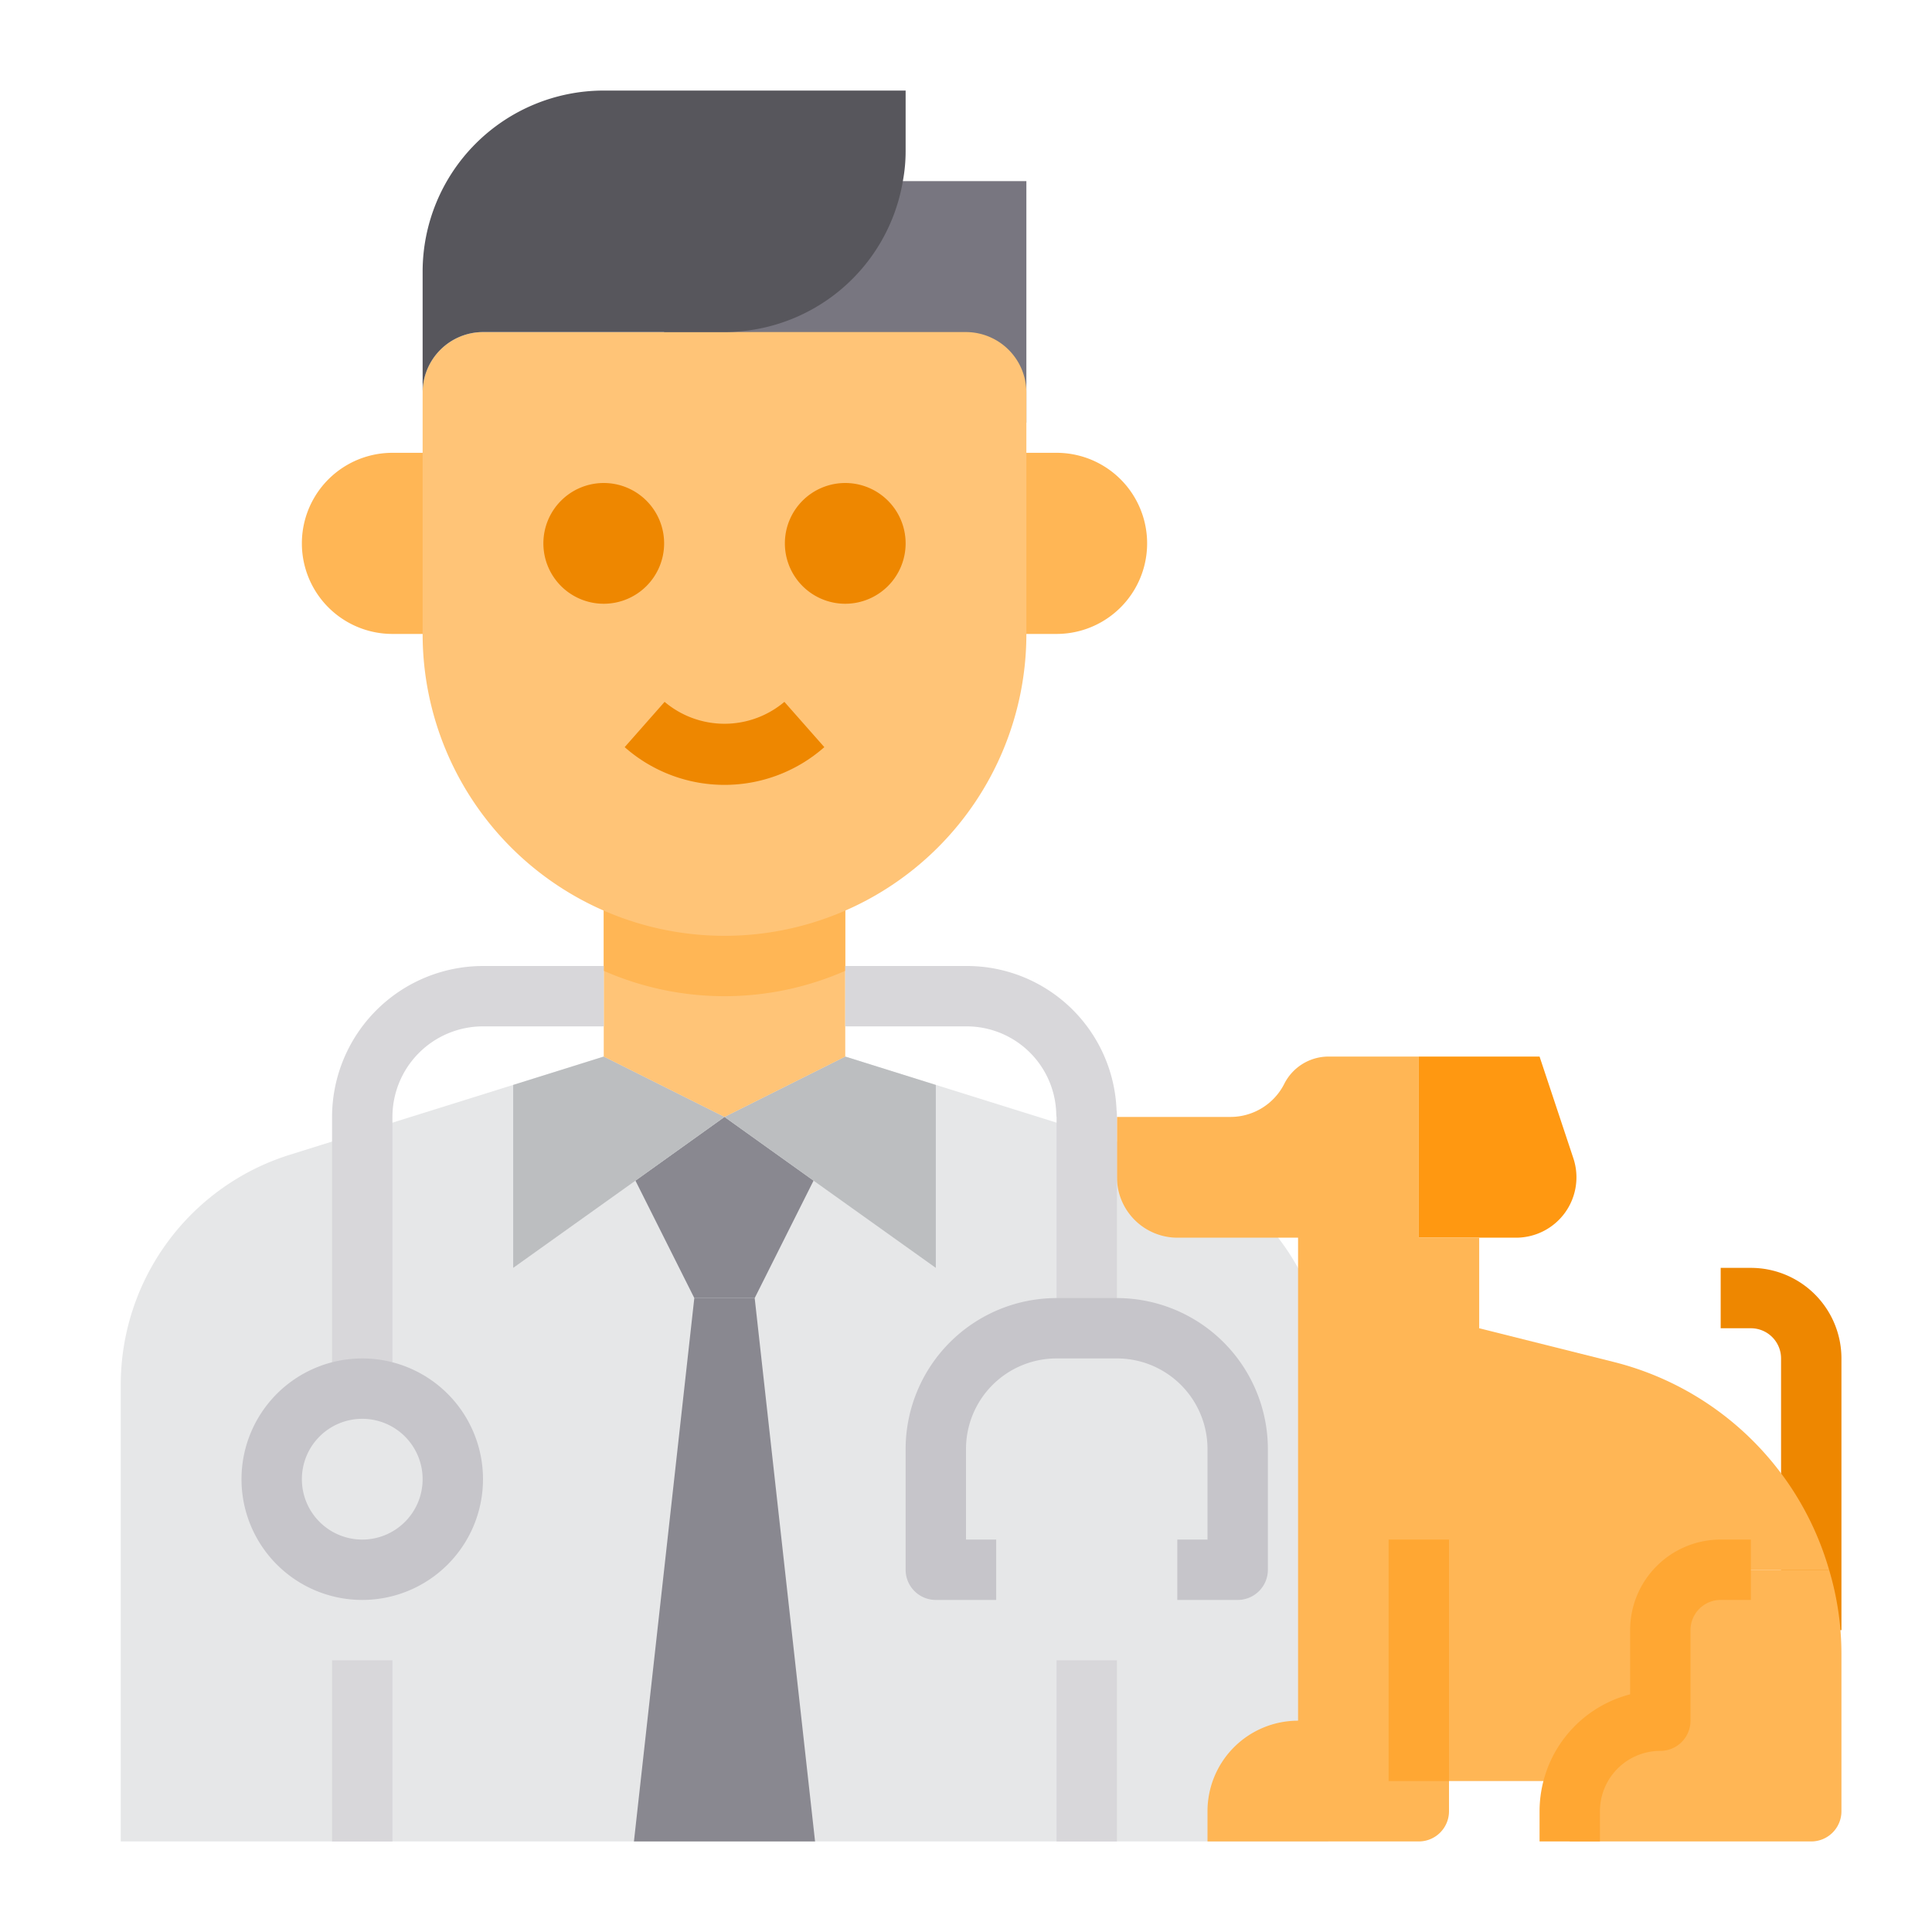
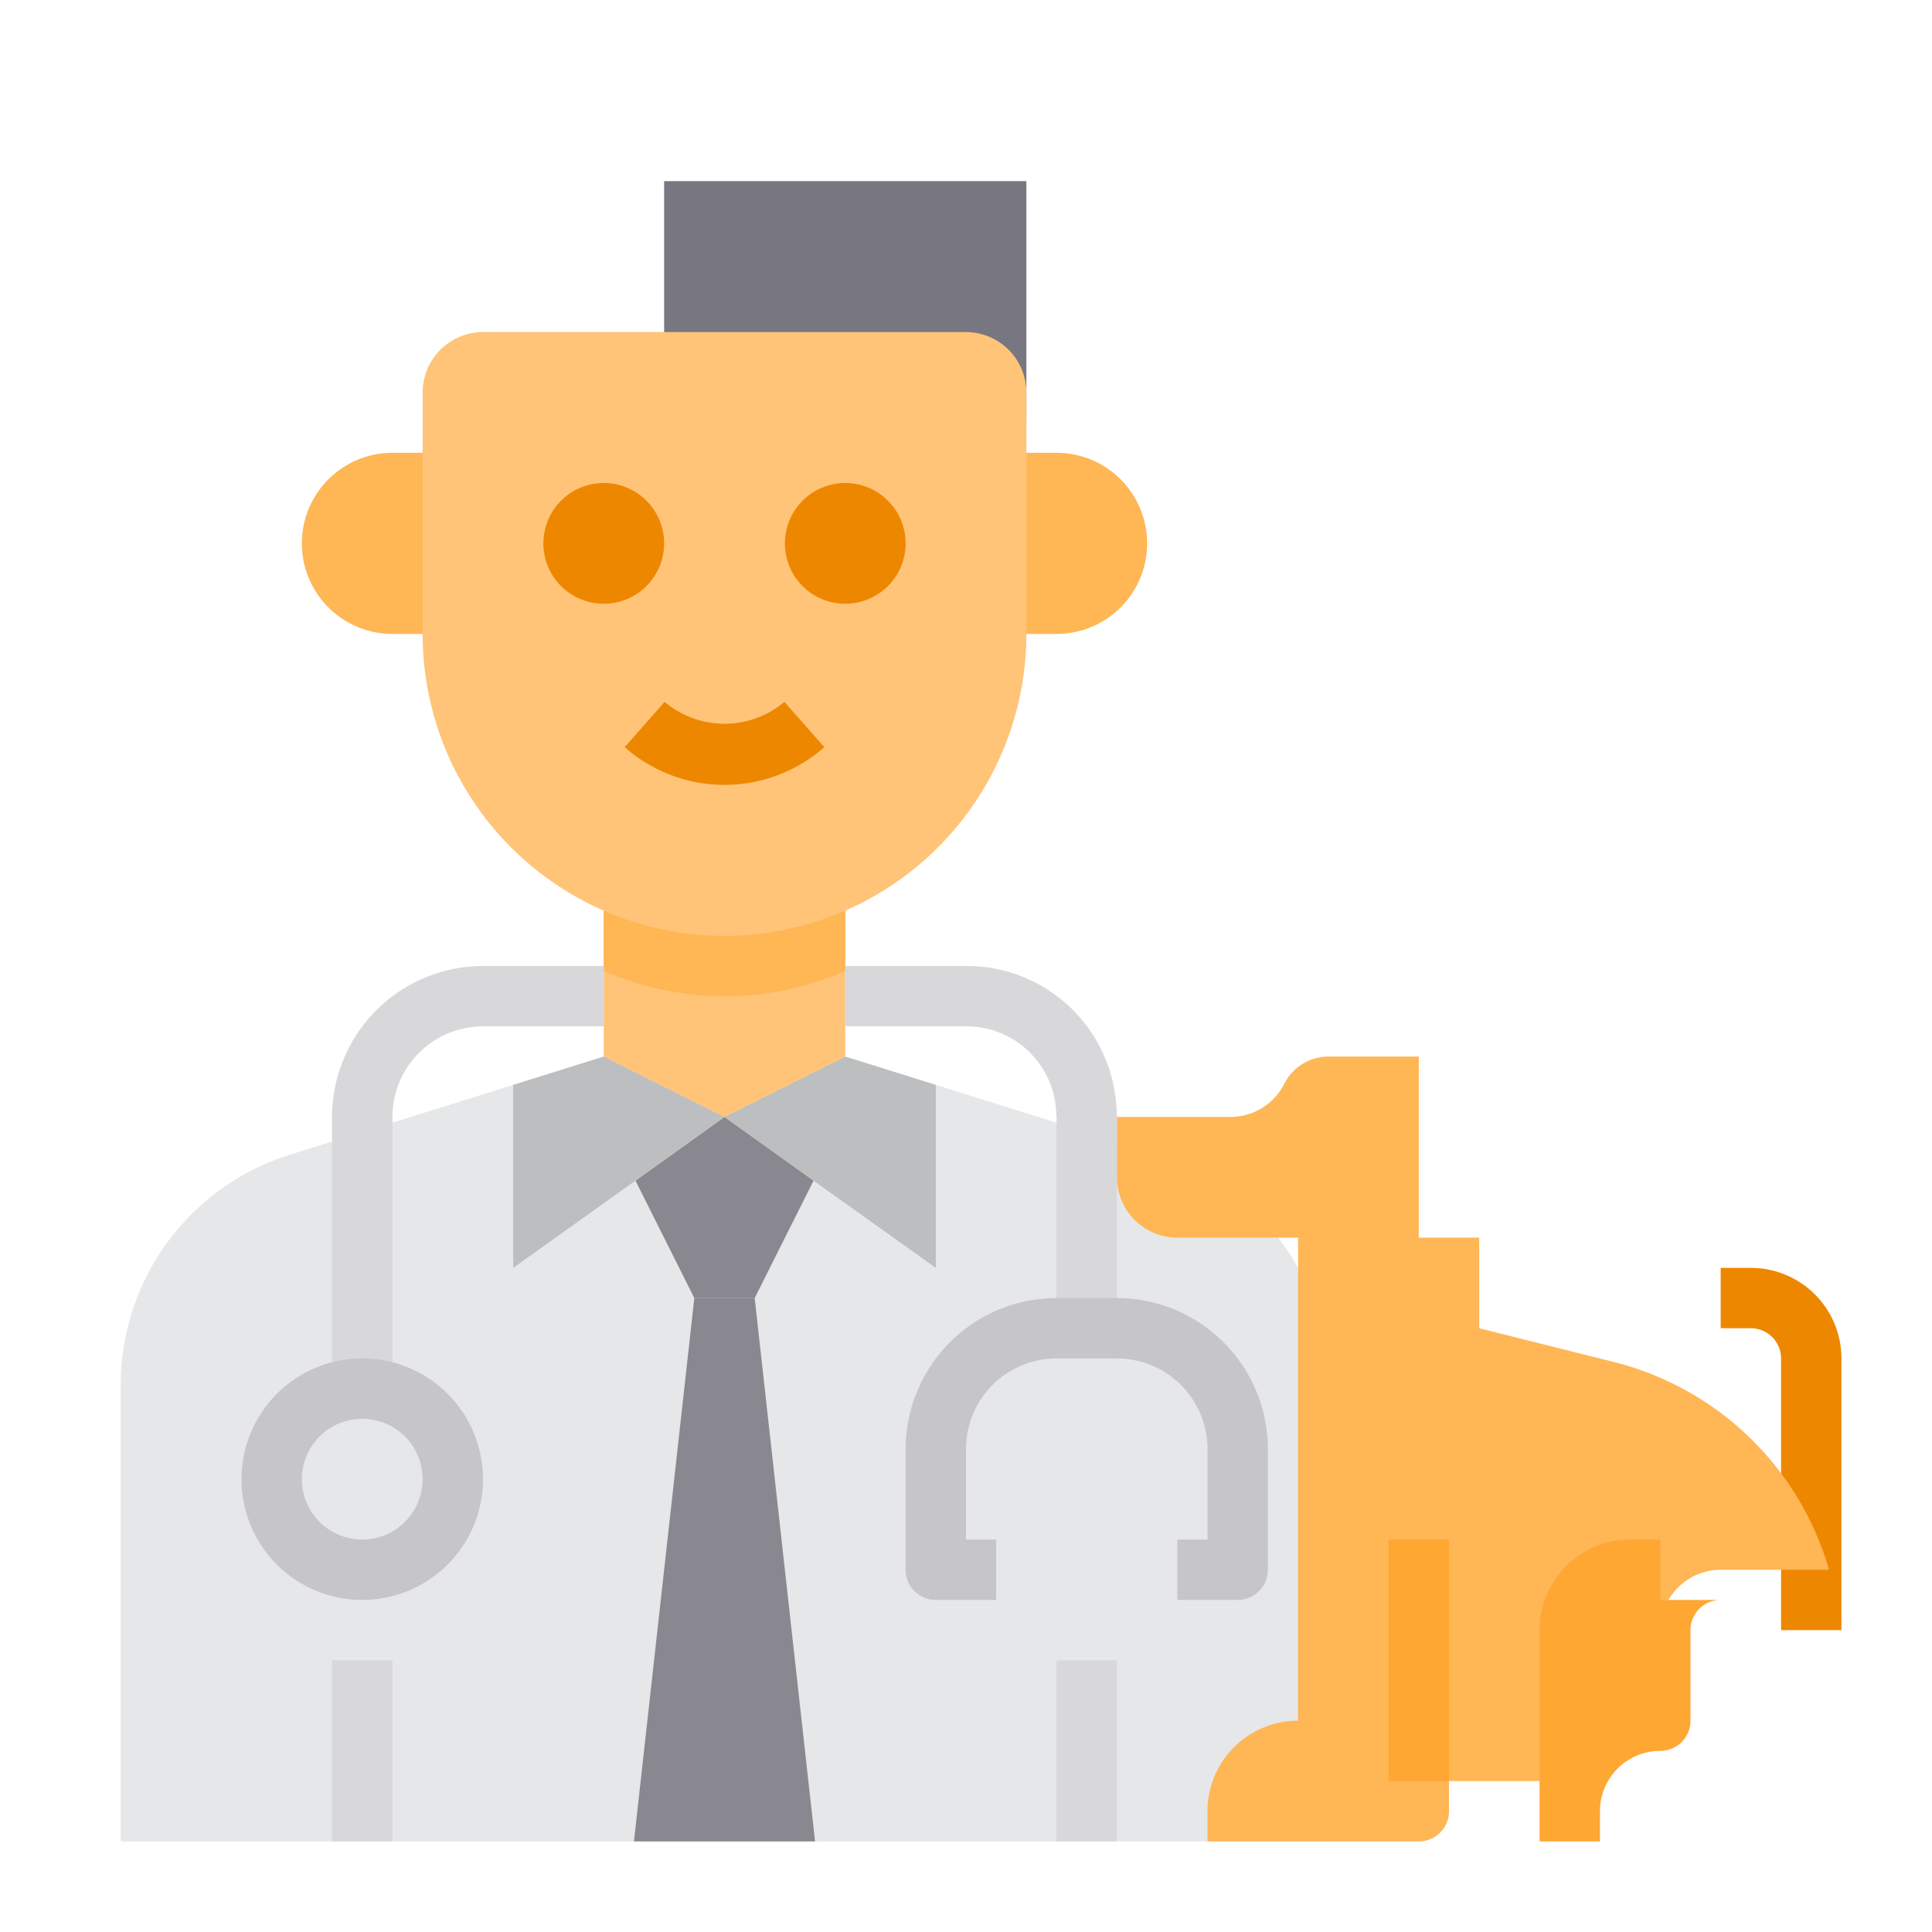
<svg xmlns="http://www.w3.org/2000/svg" viewBox="0 0 64 64" id="veterinarian">
  <path fill="#ee8700" d="M61,54H59V45a1,1,0,0,0-1-1H57V42h1a3,3,0,0,1,3,3Z" />
  <rect width="12" height="8" x="22" y="6" fill="#787680" />
  <path fill="#e6e7e8" d="M44,45.88V61H4V45.88a7.985,7.985,0,0,1,5.61-7.63L20,35h8l10.39,3.25A7.985,7.985,0,0,1,44,45.88Z" />
  <polygon fill="#898890" points="25 43 27 61 21 61 23 43 25 43" />
  <polygon fill="#898890" points="26.95 39.11 25 43 23 43 21.05 39.11 24 37 26.95 39.11" />
  <polygon fill="#bcbec0" points="31 35.94 31 42 26.95 39.11 24 37 28 35 31 35.94" />
  <polygon fill="#bcbec0" points="24 37 21.05 39.11 17 42 17 35.94 20 35 24 37" />
  <polygon fill="#ffc477" points="28 28.16 28 35 24 37 20 35 20 28.16 28 28.16" />
  <path fill="#ffb655" d="M35 15a3 3 0 0 1 0 6H33V15zM15 15v6H13a3 3 0 0 1 0-6zM28 28.16v4a9.944 9.944 0 0 1-8 0v-4z" />
  <path fill="#ffc477" d="M34,15v6a10,10,0,0,1-20,0V13a2.006,2.006,0,0,1,2-2H32a2.006,2.006,0,0,1,2,2v2Z" />
-   <path fill="#57565c" d="M16,11a2.006,2.006,0,0,0-2,2V9a6,6,0,0,1,6-6H30V5a5.361,5.361,0,0,1-.09.99A6,6,0,0,1,24,11H16Z" />
-   <path fill="#ffb655" d="M52.18,59A2.968,2.968,0,0,1,55,57V54a2.006,2.006,0,0,1,2-2h3.59A9.7,9.7,0,0,1,61,54.81V60a1,1,0,0,1-1,1H52V60A2.772,2.772,0,0,1,52.18,59Z" />
-   <path fill="#ff9811" d="M52.12,38.37A2,2,0,0,1,50.23,41H47V35h4Z" />
  <path fill="#ffb655" d="M48,59v1a1,1,0,0,1-1,1H40V60a3,3,0,0,1,3-3V41H39a2.006,2.006,0,0,1-2-2V37h3.76a2,2,0,0,0,1.79-1.11A1.643,1.643,0,0,1,44,35h3v6h2v3l4.43,1.11A9.941,9.941,0,0,1,60.59,52H57a2.006,2.006,0,0,0-2,2v3a2.968,2.968,0,0,0-2.82,2Z" />
  <circle cx="12" cy="49" r="3" fill="#e6e7e8" />
  <rect width="2" height="6" x="11" y="55" fill="#d8d7da" />
  <rect width="2" height="6" x="35" y="55" fill="#d8d7da" />
  <path fill="#ee8700" d="M20 20a2 2 0 1 1 2-2A2 2 0 0 1 20 20zm0-2h0zM28 20a2 2 0 1 1 2-2A2 2 0 0 1 28 20zm0-2h0zM24 26a4.994 4.994 0 0 1-3.307-1.25l1.323-1.5a3.076 3.076 0 0 0 3.968 0l1.323 1.5A4.994 4.994 0 0 1 24 26z" />
  <path fill="#d8d7da" d="M13 46H11V37a5.006 5.006 0 0 1 5-5h4v2H16a3 3 0 0 0-3 3zM37 44H35V37.01a1.036 1.036 0 0 1-.01-.112A2.971 2.971 0 0 0 32 34H28V32h4a4.961 4.961 0 0 1 4.987 4.771A1.653 1.653 0 0 1 37 37zm-1.981-6.9v0z" />
  <path fill="#c6c5ca" d="M12 53a4 4 0 1 1 4-4A4 4 0 0 1 12 53zm0-6a2 2 0 1 0 2 2A2 2 0 0 0 12 47zM41 53H39V51h1V48a3 3 0 0 0-3-3H35a3 3 0 0 0-3 3v3h1v2H31a1 1 0 0 1-1-1V48a5.006 5.006 0 0 1 5-5h2a5.006 5.006 0 0 1 5 5v4A1 1 0 0 1 41 53z" />
  <rect width="2" height="8" x="46" y="51" fill="#ffa733" />
-   <path fill="#ffa733" d="M53,61H51V60a4.005,4.005,0,0,1,3-3.873V54a3,3,0,0,1,3-3h1v2H57a1,1,0,0,0-1,1v3a1,1,0,0,1-1,1,2,2,0,0,0-2,2Z" />
+   <path fill="#ffa733" d="M53,61H51V60V54a3,3,0,0,1,3-3h1v2H57a1,1,0,0,0-1,1v3a1,1,0,0,1-1,1,2,2,0,0,0-2,2Z" />
</svg>